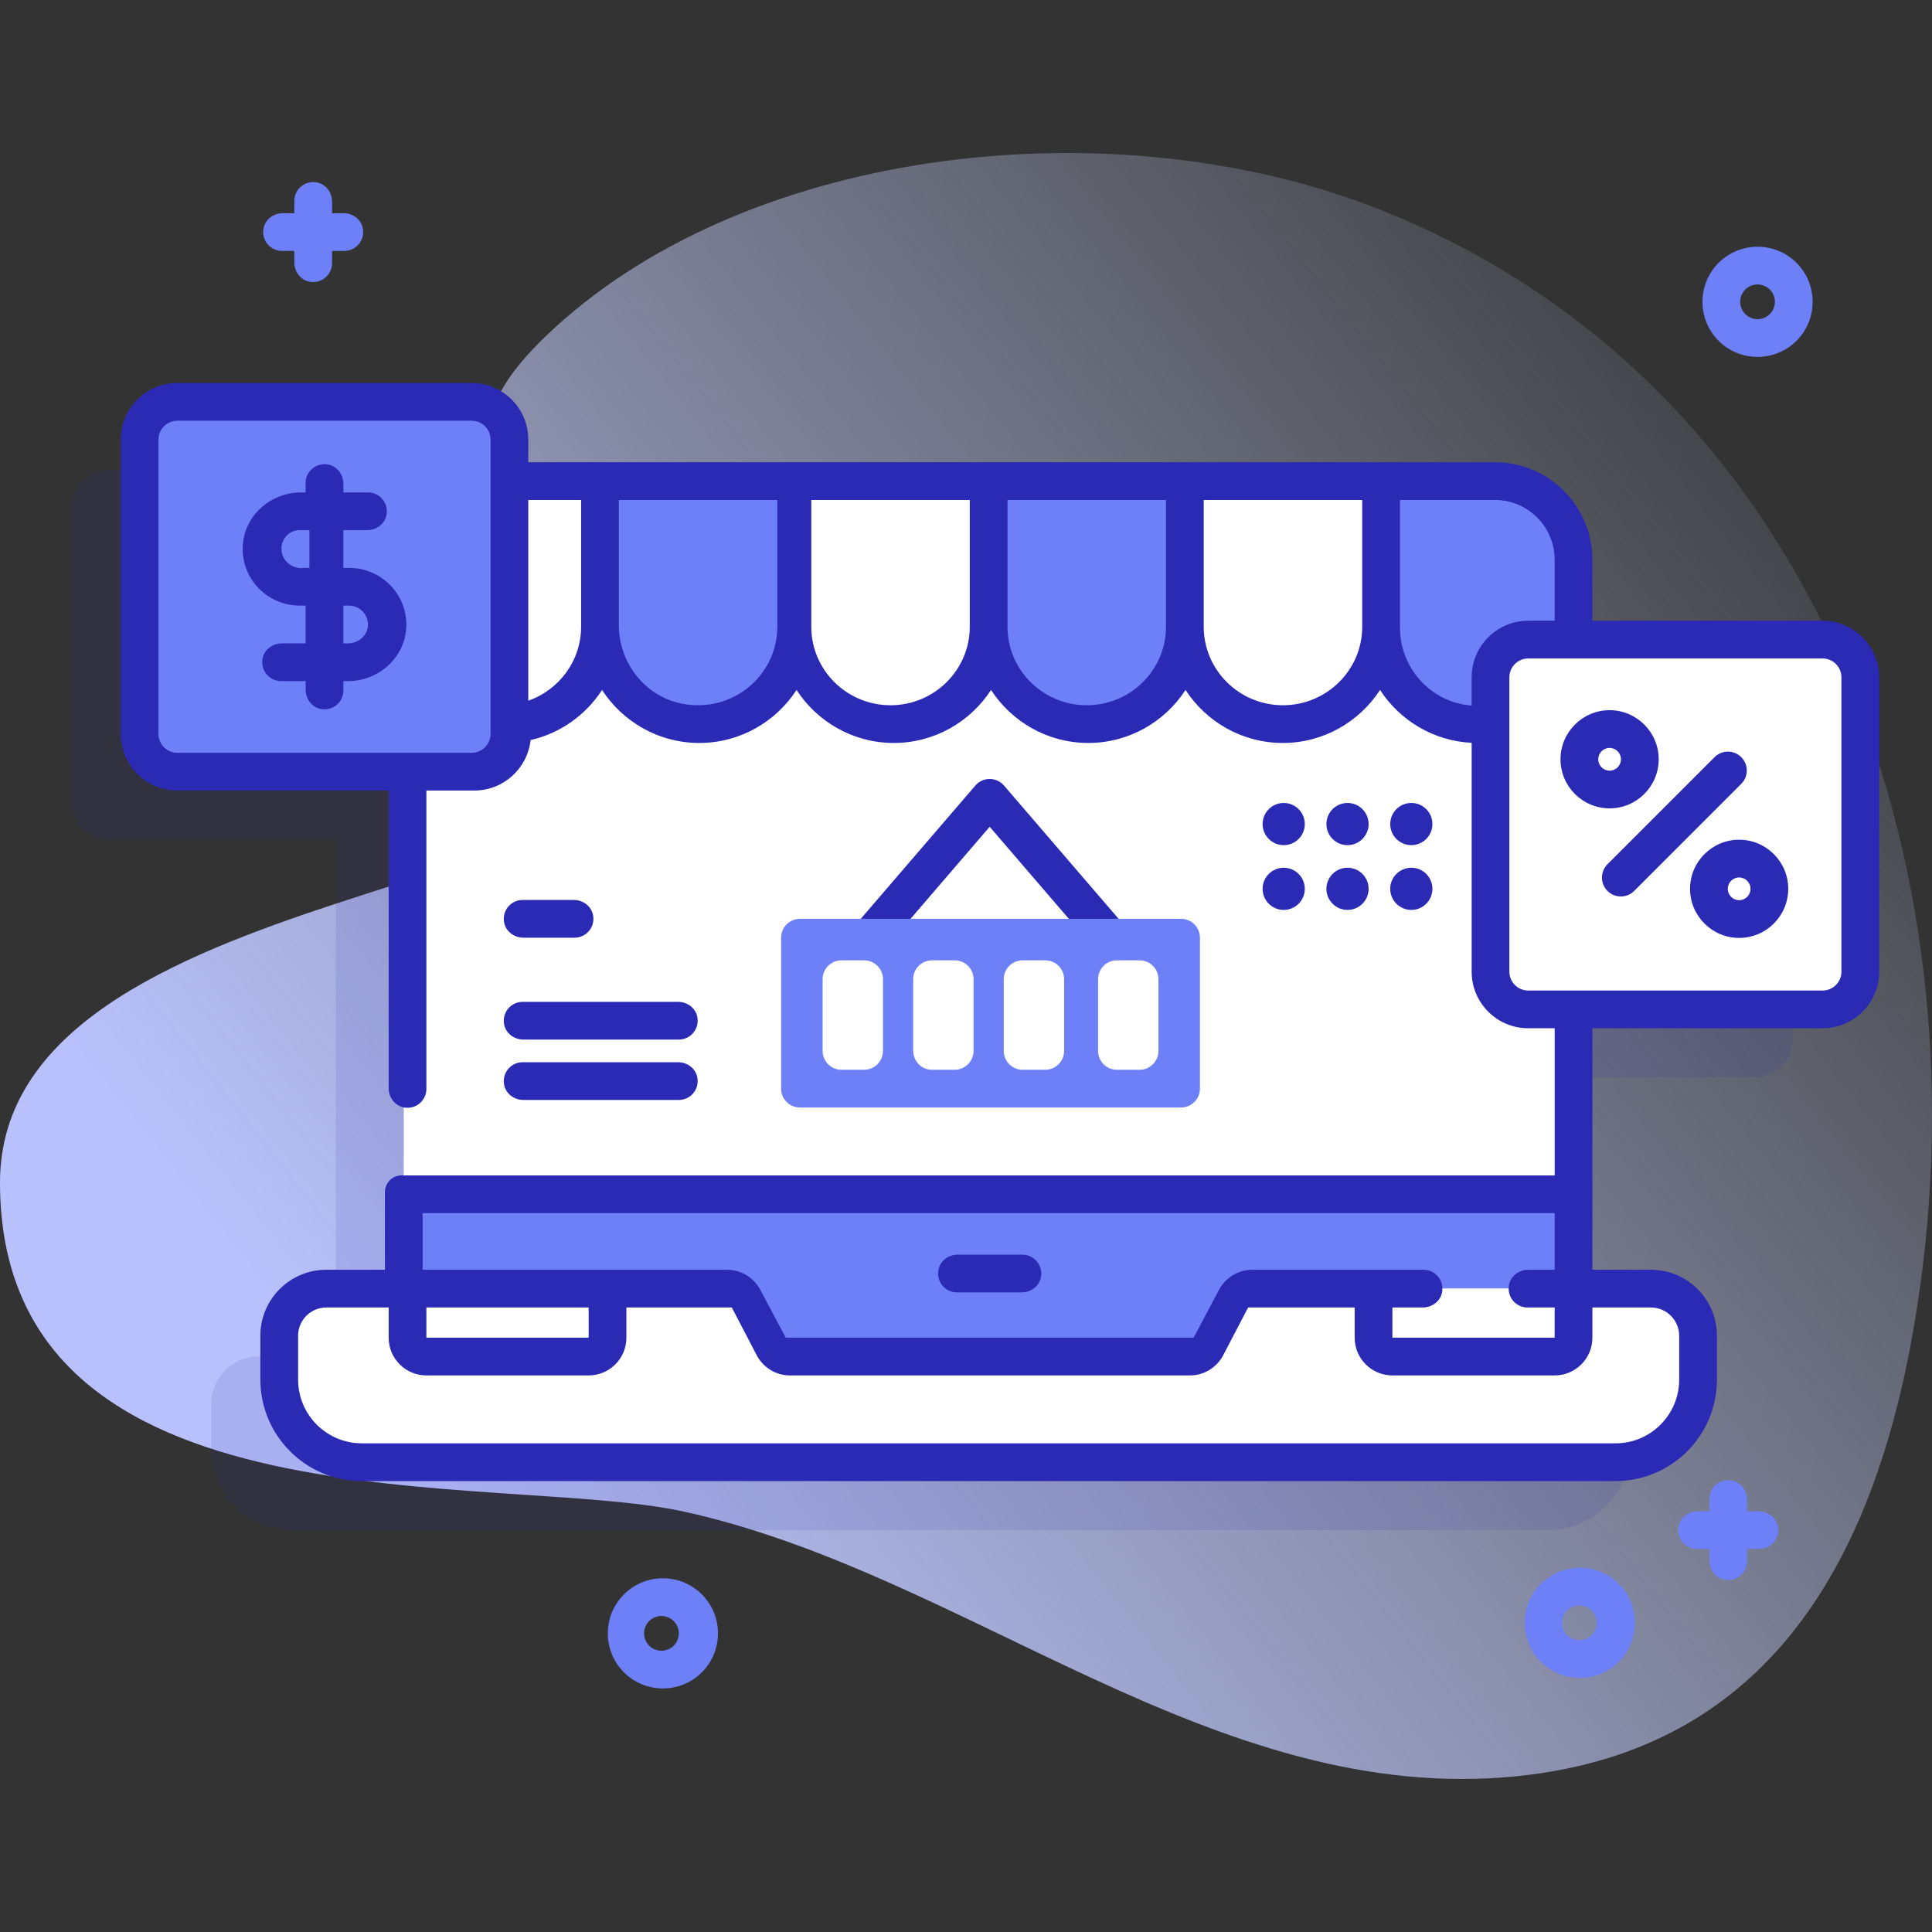
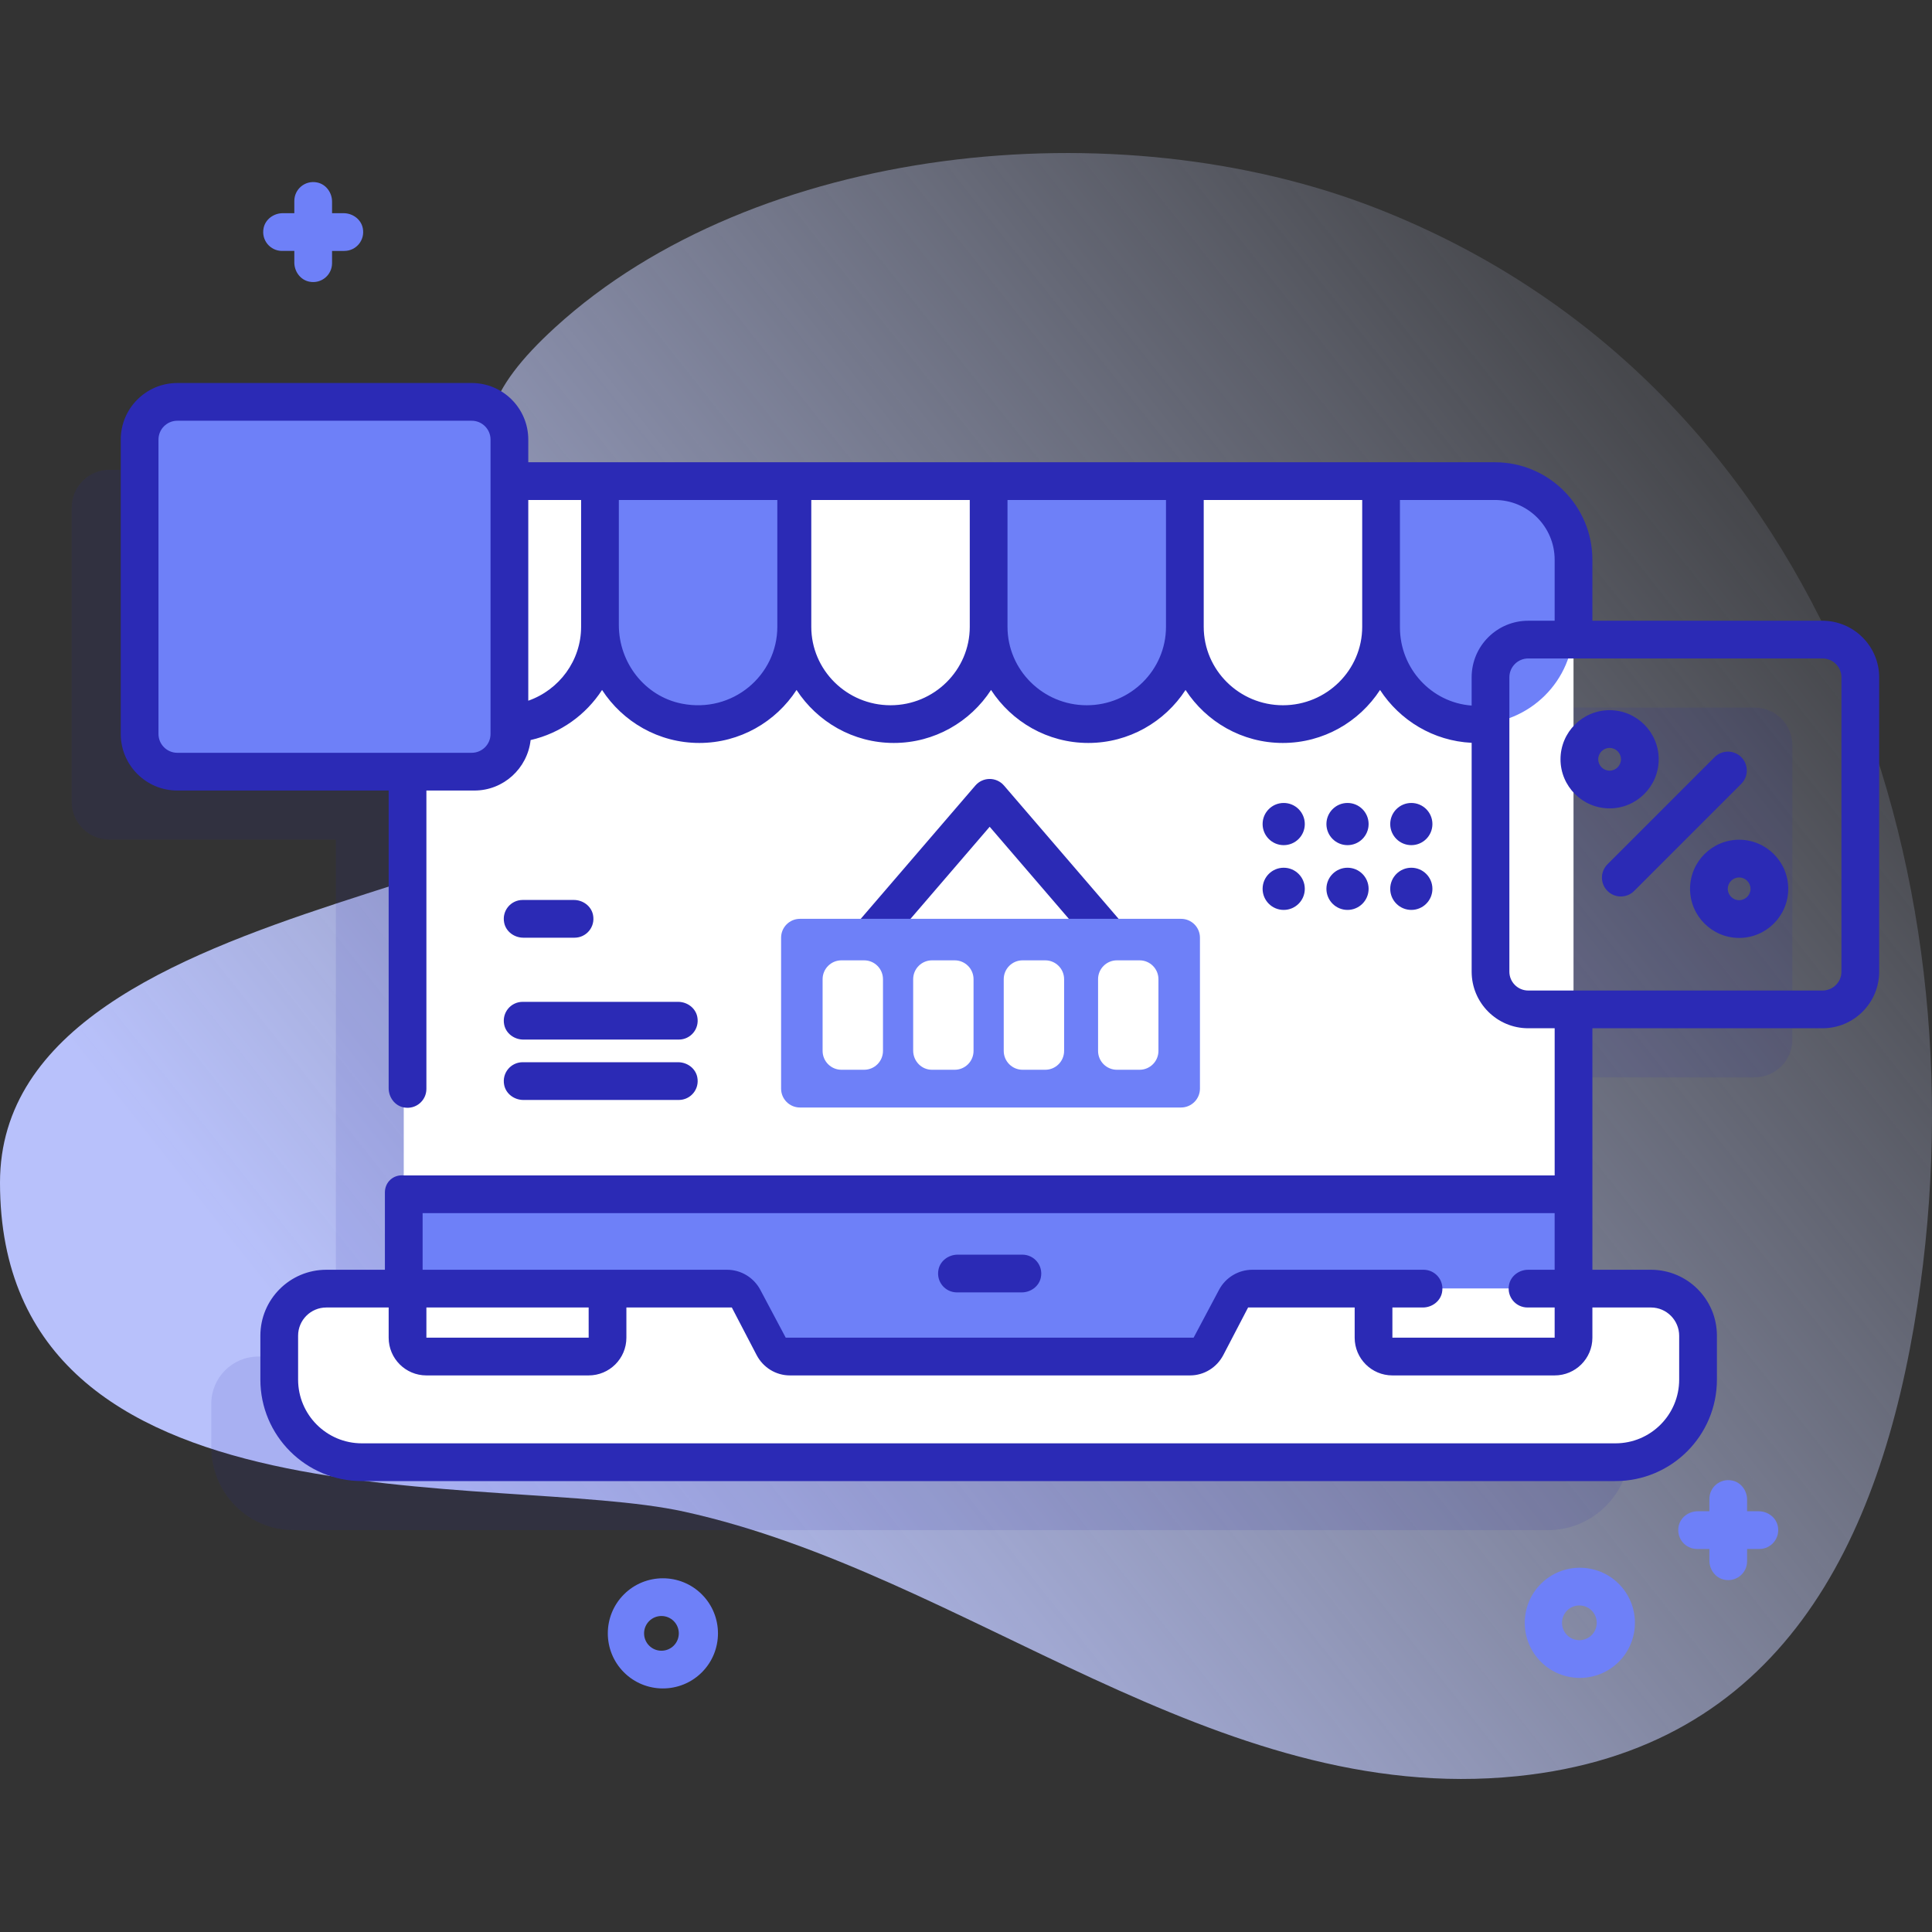
<svg xmlns="http://www.w3.org/2000/svg" id="Capa_1" enable-background="new 0 0 512 512" height="512" viewBox="0 0 512 512" width="512">
  <rect x="0" y="0" width="512" height="512" fill="#333333" stroke="none" />
  <linearGradient id="SVGID_1_" gradientTransform="matrix(1 0 0 -1 -561.6 -9778.99)" gradientUnits="userSpaceOnUse" x1="1075.311" x2="685.333" y1="-9879.604" y2="-10188.587">
    <stop offset="0" stop-color="#d2dbfc" stop-opacity="0" />
    <stop offset="1" stop-color="#b8c1fb" />
  </linearGradient>
  <g>
    <path d="m364.823 55.215c-69.098-27.035-164.784-16.764-217.662 31.51-37.336 34.085-8.439 43.8 17.016 106.17 18.423 45.14-164.177 38.927-164.177 120.495 0 94.299 132.251 76.424 181.329 87.218 75.036 16.504 140.496 78.242 220.668 70.103 69.795-7.086 96.403-61.855 106.109-124.642 18.082-116.976-26.329-245.094-143.283-290.854z" fill="url(#SVGID_1_)" />
    <path d="m464.954 187.499h-65.956v-21.15c0-11.515-9.335-20.85-20.85-20.85h-261.15v-11c0-5.523-4.477-10-10-10h-78c-5.523 0-10 4.477-10 10v78c0 5.523 4.477 10 10 10h60v137h-20.523c-6.89 0-12.476 5.586-12.476 12.476v11.549c0 12.133 9.744 21.975 21.779 21.975h332.448c12.032 0 21.773-9.842 21.773-21.975v-11.549c0-6.89-5.586-12.476-12.476-12.476h-20.524v-74h66c5.523 0 10-4.477 10-10v-77.994c0-5.526-4.497-10.006-10.045-10.006z" fill="#2b2ab5" opacity=".11" />
    <path d="m416.999 148.369v209.126c0 2.763-2.243 5.005-5.008 5.005h-304.992v-214.131c0-11.531 9.344-20.87 20.872-20.87h268.257c11.527 0 20.871 9.339 20.871 20.87z" fill="#fff" />
    <path d="m296.243 255.937c-1.406 0-2.805-.59-3.793-1.74l-30.176-35.096-30.176 35.096c-1.8 2.095-4.958 2.331-7.051.531-2.094-1.8-2.332-4.957-.531-7.051l33.967-39.505c.949-1.104 2.334-1.74 3.791-1.74s2.842.636 3.791 1.74l33.967 39.505c1.801 2.094 1.563 5.251-.531 7.051-.943.811-2.104 1.209-3.258 1.209z" fill="#2b2ab5" />
    <g fill="#2b2ab5">
      <circle cx="340.194" cy="218.383" r="5.59" />
      <circle cx="357.105" cy="218.383" r="5.59" />
      <circle cx="374.015" cy="218.383" r="5.59" />
      <circle cx="340.194" cy="235.548" r="5.59" />
      <circle cx="357.105" cy="235.548" r="5.59" />
      <circle cx="374.015" cy="235.548" r="5.59" />
    </g>
    <path d="m416.999 316.499v41c0 2.761-2.238 5-5 5h-305v-46z" fill="#6e80f8" />
    <path d="m449.999 354.218v11.383c0 12.09-9.8 21.898-21.904 21.898h-332.192c-12.104 0-21.904-9.808-21.904-21.898v-11.626c0-6.89 5.586-12.476 12.476-12.476h107.073c1.864 0 3.572 1.036 4.434 2.689l6.579 12.623c.861 1.652 2.57 2.689 4.434 2.689h106.008c1.864 0 3.573-1.037 4.435-2.689l6.579-12.622c.861-1.652 2.57-2.689 4.433-2.689h107.07c6.891-.001 12.479 5.694 12.479 12.718z" fill="#fff" />
    <path d="m411.999 359.499h-43c-2.762 0-5-2.239-5-5v-13h53v13c0 2.762-2.239 5-5 5z" fill="#fff" />
    <path d="m156.031 359.499h-43.032c-2.761 0-5-2.239-5-5v-13h53v13.033c.001 2.743-2.224 4.967-4.968 4.967z" fill="#fff" />
    <path d="m106.999 165.623v-17.273c0-11.515 9.335-20.85 20.85-20.85h31.15v38.607c0 15.697-14.136 28.121-30.468 25.424-12.525-2.068-21.532-13.213-21.532-25.908z" fill="#fff" />
    <path d="m158.999 165.623v-38.124h52v38.607c0 15.697-14.136 28.121-30.468 25.424-12.525-2.067-21.532-13.212-21.532-25.907z" fill="#6e80f8" />
    <path d="m209.999 165.623v-38.124h52v38.607c-.001 15.697-14.135 28.12-30.467 25.425-12.525-2.067-21.533-13.213-21.533-25.908z" fill="#fff" />
    <path d="m287.999 191.9c-14.36 0-26-11.549-26-25.794v-38.607h52v38.607c-.001 14.245-11.641 25.794-26 25.794z" fill="#6e80f8" />
    <path d="m339.999 191.9c-14.36 0-26-11.549-26-25.794v-38.607h52v38.607c-.001 14.245-11.642 25.794-26 25.794z" fill="#fff" />
-     <path d="m390.998 191.9c-14.36 0-26-11.549-26-25.794v-38.607h31.15c11.515 0 20.85 9.335 20.85 20.85v17.757c.001 14.245-11.64 25.794-26 25.794z" fill="#6e80f8" />
+     <path d="m390.998 191.9c-14.36 0-26-11.549-26-25.794v-38.607h31.15c11.515 0 20.85 9.335 20.85 20.85v17.757c.001 14.245-11.64 25.794-26 25.794" fill="#6e80f8" />
    <path d="m124.999 204.499h-78c-5.523 0-10-4.477-10-10v-78c0-5.523 4.477-10 10-10h78c5.523 0 10 4.477 10 10v78c0 5.523-4.477 10-10 10z" fill="#6e80f8" />
-     <path d="m482.999 267.499h-78c-5.523 0-10-4.477-10-10v-78c0-5.523 4.477-10 10-10h78c5.523 0 10 4.477 10 10v78c0 5.523-4.477 10-10 10z" fill="#fff" />
    <path d="m312.983 293.499h-100.984c-2.761 0-5-2.239-5-5v-40c0-2.761 2.239-5 5-5h101c2.762 0 5 2.239 5 5v39.991c-.001 2.767-2.246 5.009-5.016 5.009z" fill="#6e80f8" />
    <path d="m222.999 283.499h6c2.762 0 5-2.239 5-5v-19c0-2.762-2.238-5-5-5h-6c-2.761 0-5 2.239-5 5v19c0 2.762 2.239 5 5 5z" fill="#fff" />
    <path d="m246.968 283.499h6.031c2.762 0 5-2.239 5-5v-19c0-2.762-2.238-5-5-5h-6c-2.761 0-5 2.239-5 5v18.915c0 2.809 2.225 5.085 4.969 5.085z" fill="#fff" />
    <path d="m270.999 283.499h6c2.762 0 5-2.239 5-5v-19c0-2.762-2.238-5-5-5h-6c-2.761 0-5 2.239-5 5v19c0 2.762 2.238 5 5 5z" fill="#fff" />
    <path d="m295.999 283.499h6c2.762 0 5-2.239 5-5v-19c0-2.762-2.238-5-5-5h-6c-2.761 0-5 2.239-5 5v19c0 2.762 2.238 5 5 5z" fill="#fff" />
    <g fill="#2b2ab5">
      <path d="m152.262 248.499h-13.566c-2.403 0-4.612-1.609-5.084-3.965-.644-3.214 1.796-6.035 4.896-6.035h13.566c2.403 0 4.612 1.609 5.084 3.965.644 3.214-1.796 6.035-4.896 6.035z" />
      <path d="m179.892 275.499h-41.196c-2.403 0-4.612-1.609-5.084-3.965-.644-3.214 1.796-6.035 4.896-6.035h41.196c2.403 0 4.612 1.609 5.084 3.965.644 3.214-1.796 6.035-4.896 6.035z" />
      <path d="m179.892 291.499h-41.196c-2.403 0-4.612-1.609-5.084-3.965-.644-3.214 1.796-6.035 4.896-6.035h41.196c2.403 0 4.612 1.609 5.084 3.965.644 3.214-1.796 6.035-4.896 6.035z" />
-       <path d="m92.547 150.499h-1.548v-10h6.324c2.404 0 4.613-1.611 5.084-3.968.642-3.214-1.797-6.032-4.897-6.032h-6.511v-2.294c0-2.408-1.616-4.623-3.979-5.086-3.21-.628-6.021 1.786-6.021 4.853v2.527h-1.233c-7.709 0-14.498 5.626-15.36 13.288-1.016 9.035 6.126 16.712 15.043 16.712h1.549v10h-6.324c-2.404 0-4.613 1.611-5.084 3.968-.642 3.214 1.797 6.032 4.897 6.032h6.511v2.296c0 2.408 1.616 4.624 3.979 5.086 3.21.629 6.021-1.786 6.021-4.853v-2.528h1.232c7.709 0 14.498-5.626 15.361-13.286 1.017-9.035-6.125-16.715-15.044-16.715zm-12.548.069c-3.107 0-5.413-2.306-5.413-5.141s2.306-5.141 5.14-4.927h2.273v10h-2zm12.243 19.931h-1.243v-10h1.506c2.91 0 5.247 2.497 4.98 5.46-.236 2.623-2.61 4.54-5.243 4.54z" />
      <path d="m270.944 332.499h-17.155c-2.404 0-4.613 1.61-5.084 3.968-.642 3.214 1.797 6.032 4.897 6.032h17.155c2.404 0 4.613-1.611 5.084-3.968.642-3.214-1.798-6.032-4.897-6.032z" />
      <path d="m482.932 164.499h-60.933v-16.052-.103c0-14.274-11.571-25.845-25.845-25.845h-.025-256.13v-6c0-8.284-6.716-15-15-15h-78c-8.284 0-15 6.716-15 15v78c0 8.284 6.716 15 15 15h56v78.89c0 2.404 1.611 4.613 3.968 5.084 3.214.642 6.032-1.797 6.032-4.897v-79.077h12.729c7.702 0 14.058-5.863 14.889-13.376 7.949-1.81 14.66-6.695 18.934-13.275 5.496 8.446 14.992 14.043 25.771 14.043 10.778 0 20.275-5.599 25.771-14.045 5.496 8.447 14.992 14.045 25.772 14.045 10.778 0 20.275-5.599 25.771-14.045 5.496 8.447 14.993 14.045 25.772 14.045 10.778 0 20.275-5.599 25.771-14.045 5.496 8.447 14.991 14.045 25.771 14.045s20.275-5.599 25.772-14.045c5.241 8.055 14.119 13.518 24.279 14.007v60.646c0 8.284 6.716 15 15 15h7v39h-304.985l-.022-.002c-2.747-.274-4.995 1.761-4.995 4.522v20.48h-15.523c-9.652 0-17.477 7.825-17.477 17.477v11.626c0 14.855 12.042 26.897 26.897 26.897h332.206c14.855 0 26.897-12.042 26.897-26.897v-11.627c0-9.652-7.824-17.476-17.476-17.476h-15.524v-64h61c8.284 0 15-6.716 15-15v-77.992c.001-8.275-6.758-15.008-15.067-15.008zm-77.936 172c-2.404 0-4.613 1.61-5.084 3.968-.642 3.214 1.797 6.032 4.897 6.032h7.19v8h-43v-8h8.066c2.404 0 4.613-1.611 5.084-3.968.642-3.214-1.797-6.032-4.897-6.032h-45.359c-3.699 0-7.096 2.042-8.832 5.309l-6.742 12.691h-108.091l-6.743-12.692c-1.735-3.266-5.132-5.308-8.831-5.308h-80.655v-15h300v15zm-248.993 18h-43.004v-8h43zm288.996-.49v11.593c0 9.332-7.565 16.897-16.897 16.897h-332.205c-9.332 0-16.898-7.566-16.898-16.898v-11.626c0-4.129 3.347-7.476 7.476-7.476h16.524v8c0 5.523 4.477 10 10 10h43c5.523 0 10-4.477 10-10v-8h27.942l6.561 12.59c1.741 3.337 5.124 5.41 8.831 5.41h106.031c3.707 0 7.09-2.073 8.832-5.412l6.56-12.588h28.244v8c0 5.523 4.477 10 10 10h42.999c5.523 0 10-4.477 10-10v-8h15.523c4.122 0 7.477 3.37 7.477 7.51zm-320-154.51h-78c-2.761 0-5-2.239-5-5v-78c0-2.761 2.239-5 5-5h78c2.761 0 5 2.239 5 5v78c0 2.762-2.239 5-5 5zm15-13.804v-53.196h14v33.606c0 8.944-5.782 16.708-14 19.59zm24-20.045v-33.151h42v33.606c0 12.872-11.874 23.05-25.343 20.36-9.787-1.954-16.657-10.835-16.657-20.815zm72 21.249c-11.58 0-21.001-9.328-21.001-20.794v-33.606h42v33.606c.001 11.466-9.419 20.794-20.999 20.794zm52.001 0c-11.58 0-21.001-9.328-21.001-20.794v-33.606h42v33.606c0 11.466-9.42 20.794-20.999 20.794zm51.998 0c-11.579 0-21-9.328-21-20.794v-33.606h42v33.606c.001 11.466-9.419 20.794-21 20.794zm31.001-20.636v-33.764h25.149c8.754 0 15.851 7.097 15.851 15.851v16.149h-7c-8.284 0-15 6.716-15 15v7.483c-10.601-.772-19-9.757-19-20.719zm112 96.236h-78c-2.761 0-5-2.239-5-5v-78c0-2.761 2.239-5 5-5h78c2.762 0 5 2.239 5 5v78c0 2.762-2.239 5-5 5z" />
      <path d="m426.562 214.229c-7.175 0-13.012-5.837-13.012-13.012 0-7.174 5.837-13.011 13.012-13.011 7.174 0 13.011 5.837 13.011 13.011-.001 7.176-5.838 13.012-13.011 13.012zm0-16.022c-1.661 0-3.012 1.351-3.012 3.011 0 1.661 1.351 3.012 3.012 3.012 1.66 0 3.011-1.351 3.011-3.012-.001-1.66-1.351-3.011-3.011-3.011z" />
      <path d="m460.891 248.559c-7.174 0-13.011-5.837-13.011-13.011s5.837-13.011 13.011-13.011 13.011 5.837 13.011 13.011-5.838 13.011-13.011 13.011zm0-16.022c-1.66 0-3.011 1.351-3.011 3.011s1.351 3.011 3.011 3.011 3.011-1.351 3.011-3.011-1.351-3.011-3.011-3.011z" />
      <path d="m429.532 237.576c-1.279 0-2.56-.488-3.535-1.465-1.953-1.952-1.953-5.118 0-7.07l28.387-28.387c1.951-1.953 5.119-1.953 7.07 0 1.953 1.952 1.953 5.118 0 7.07l-28.387 28.387c-.975.977-2.255 1.465-3.535 1.465z" />
    </g>
-     <path d="m465.769 94.581c-3.74 0-7.479-1.423-10.325-4.271-5.694-5.693-5.694-14.957 0-20.65 5.691-5.693 14.956-5.694 20.651-.001 5.694 5.694 5.694 14.958 0 20.651v.001c-2.847 2.846-6.587 4.27-10.326 4.27zm6.791-8.082h.01zm-6.791-11.114c-1.179 0-2.357.449-3.255 1.346-1.794 1.795-1.794 4.715 0 6.51 1.795 1.793 4.716 1.794 6.511-.001 1.794-1.794 1.794-4.714 0-6.509-.898-.897-2.078-1.346-3.256-1.346z" fill="#6e80f8" />
    <path d="m418.673 444.661c-3.74 0-7.479-1.423-10.325-4.271-5.694-5.693-5.694-14.957 0-20.65 5.691-5.693 14.956-5.694 20.651-.001 5.694 5.694 5.694 14.958 0 20.651v.001c-2.847 2.846-6.587 4.27-10.326 4.27zm6.668-8.162h.01zm-6.791-11.034c-1.179 0-2.357.449-3.255 1.346-1.794 1.795-1.794 4.715 0 6.51 1.795 1.793 4.716 1.794 6.511-.001 1.794-1.794 1.794-4.714 0-6.509-.898-.897-2.077-1.346-3.256-1.346z" fill="#6e80f8" />
    <path d="m175.673 447.455c-3.74 0-7.479-1.423-10.325-4.271-5.694-5.693-5.694-14.958 0-20.651 5.691-5.693 14.956-5.694 20.651-.001 5.694 5.694 5.694 14.959 0 20.652v.001c-2.846 2.846-6.587 4.27-10.326 4.27zm6.407-7.956h.01zm-6.791-11.241c-1.179 0-2.357.449-3.255 1.346-1.794 1.795-1.794 4.716 0 6.511 1.795 1.793 4.716 1.794 6.511-.001 1.794-1.795 1.794-4.715 0-6.51-.898-.897-2.077-1.346-3.256-1.346z" fill="#6e80f8" />
    <path d="m91.062 56.499h-3.063v-3.063c0-2.404-1.611-4.613-3.968-5.084-3.214-.642-6.032 1.798-6.032 4.897v3.25h-3.063c-2.404 0-4.613 1.611-5.084 3.968-.642 3.214 1.797 6.032 4.897 6.032h3.25v3.063c0 2.404 1.611 4.613 3.968 5.084 3.214.642 6.032-1.797 6.032-4.897v-3.25h3.25c3.099 0 5.539-2.818 4.897-6.032-.471-2.357-2.681-3.968-5.084-3.968z" fill="#6e80f8" />
    <path d="m466.062 400.499h-3.063v-3.063c0-2.404-1.611-4.613-3.968-5.084-3.214-.642-6.032 1.798-6.032 4.897v3.25h-3.063c-2.404 0-4.613 1.61-5.084 3.968-.642 3.214 1.797 6.032 4.897 6.032h3.25v3.063c0 2.404 1.611 4.613 3.968 5.084 3.214.642 6.032-1.797 6.032-4.897v-3.25h3.25c3.099 0 5.539-2.818 4.897-6.032-.471-2.357-2.681-3.968-5.084-3.968z" fill="#6e80f8" />
  </g>
</svg>